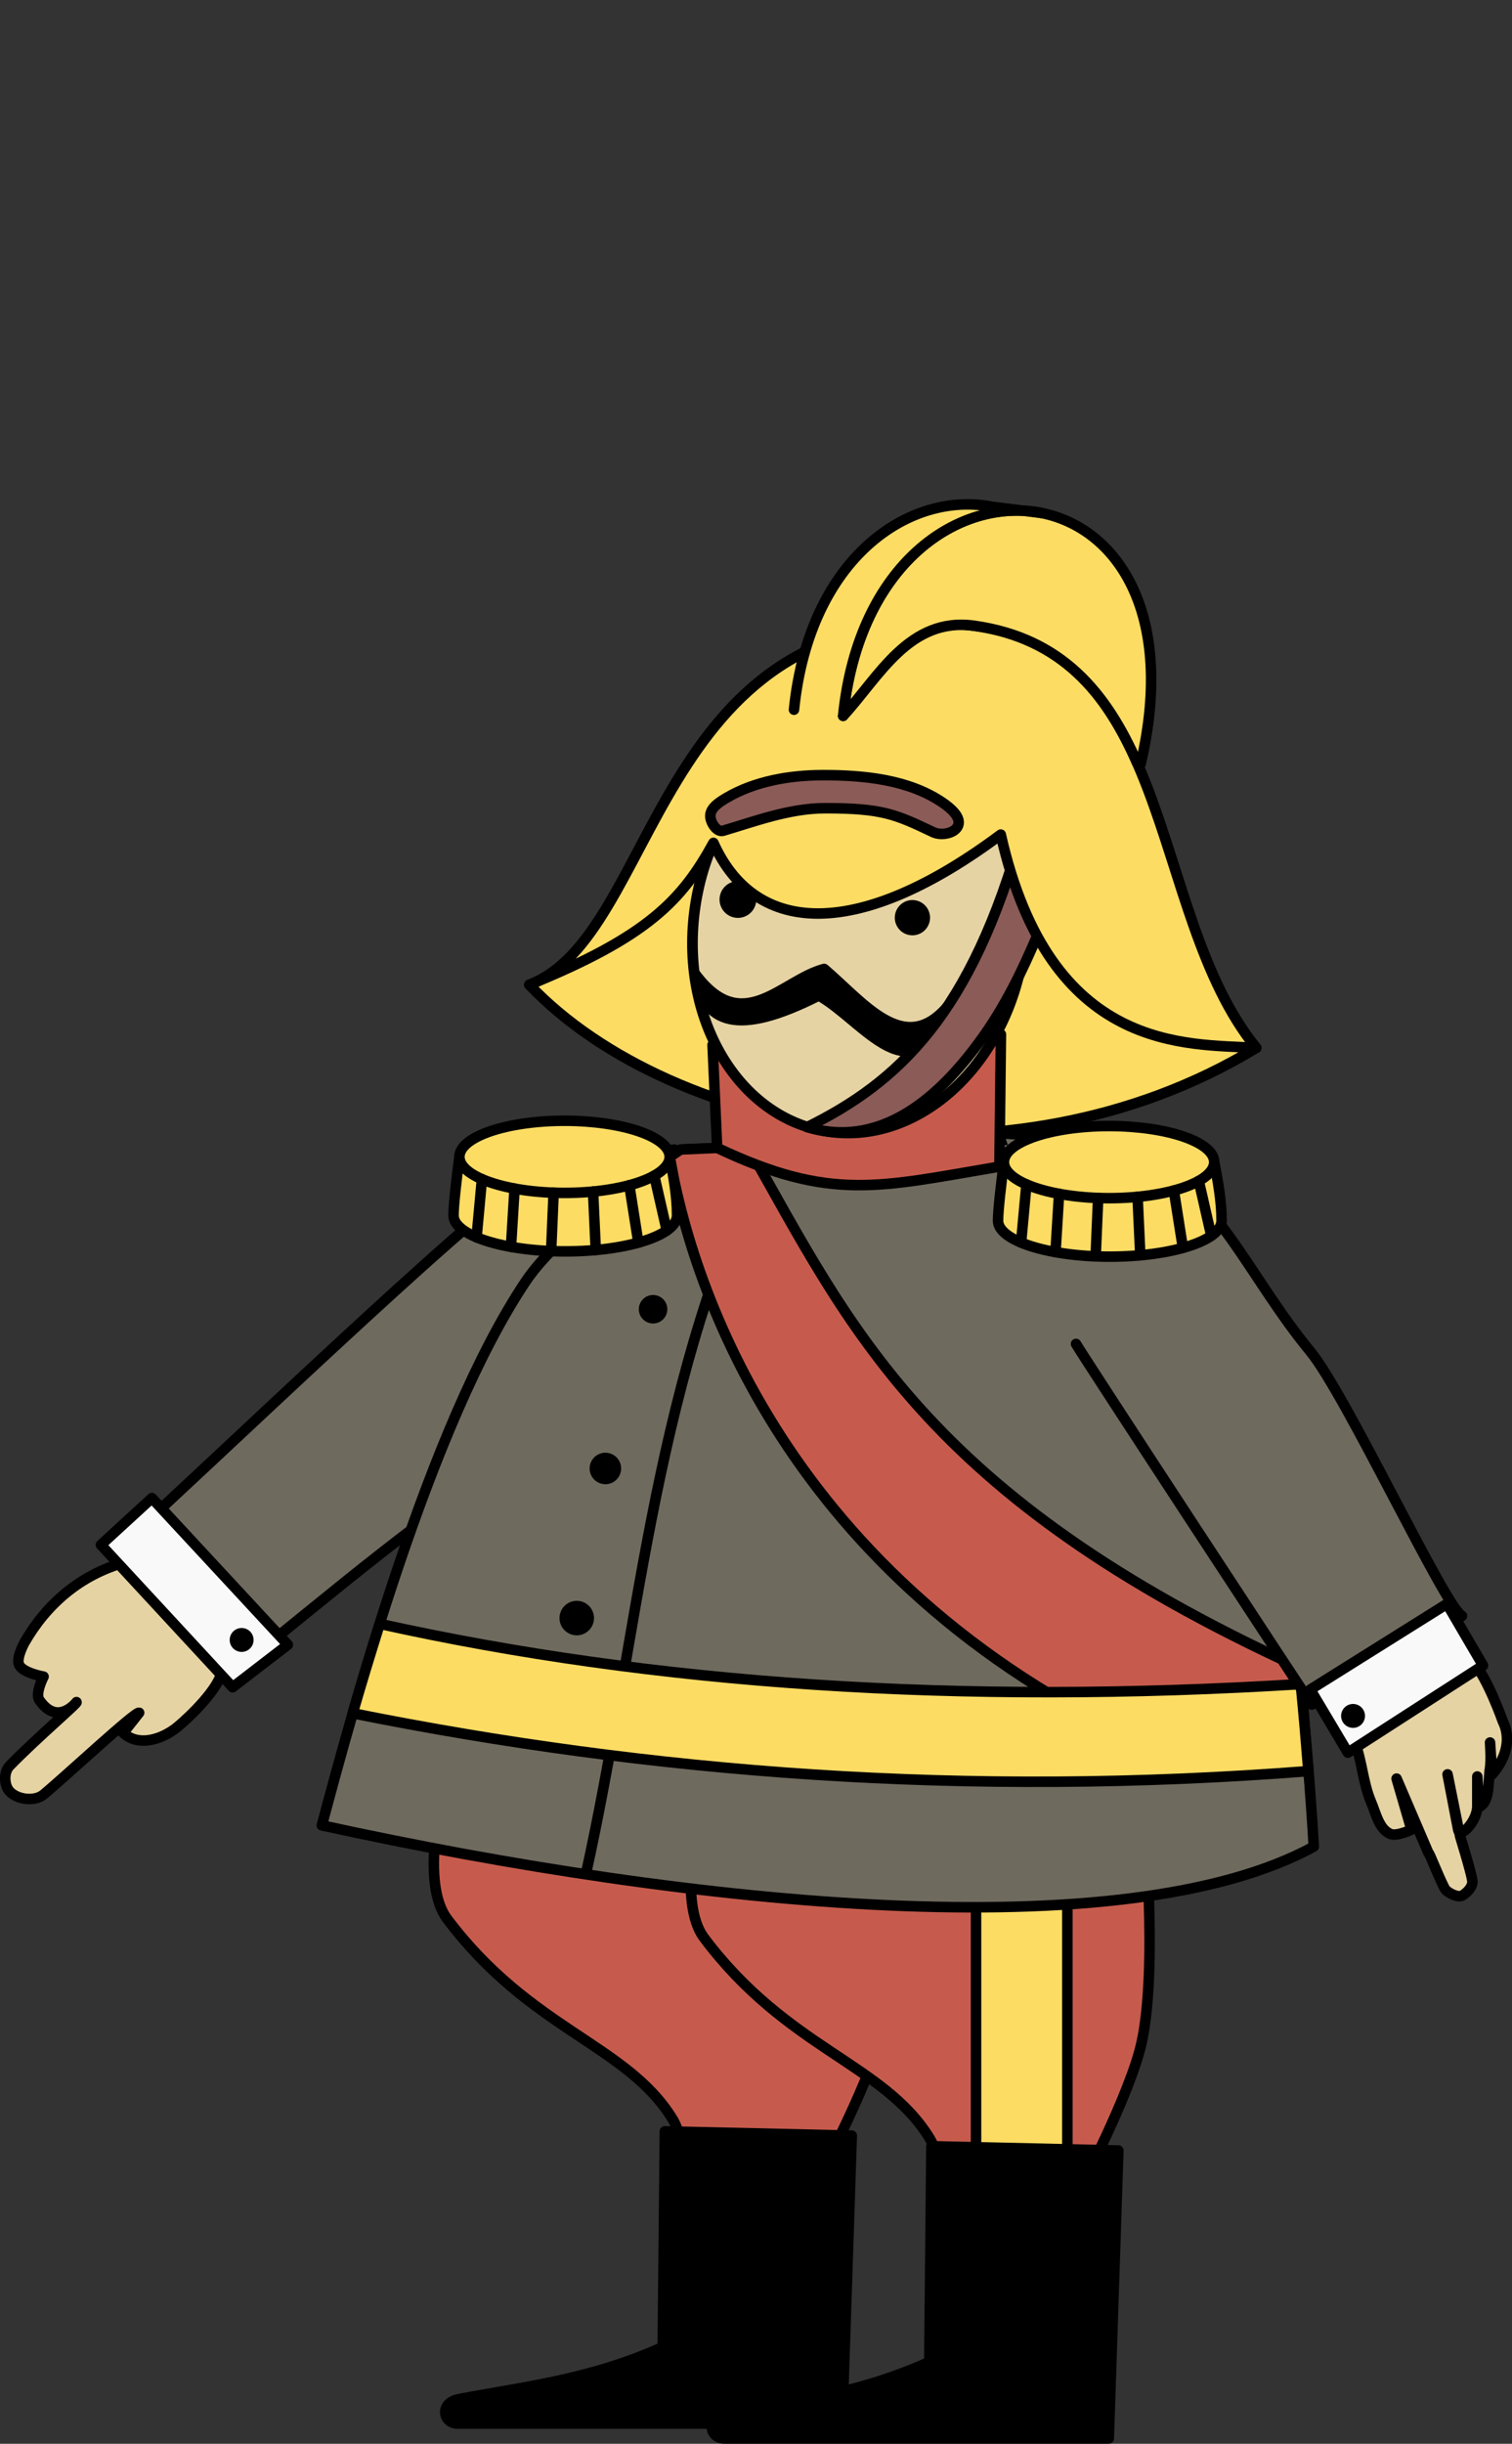
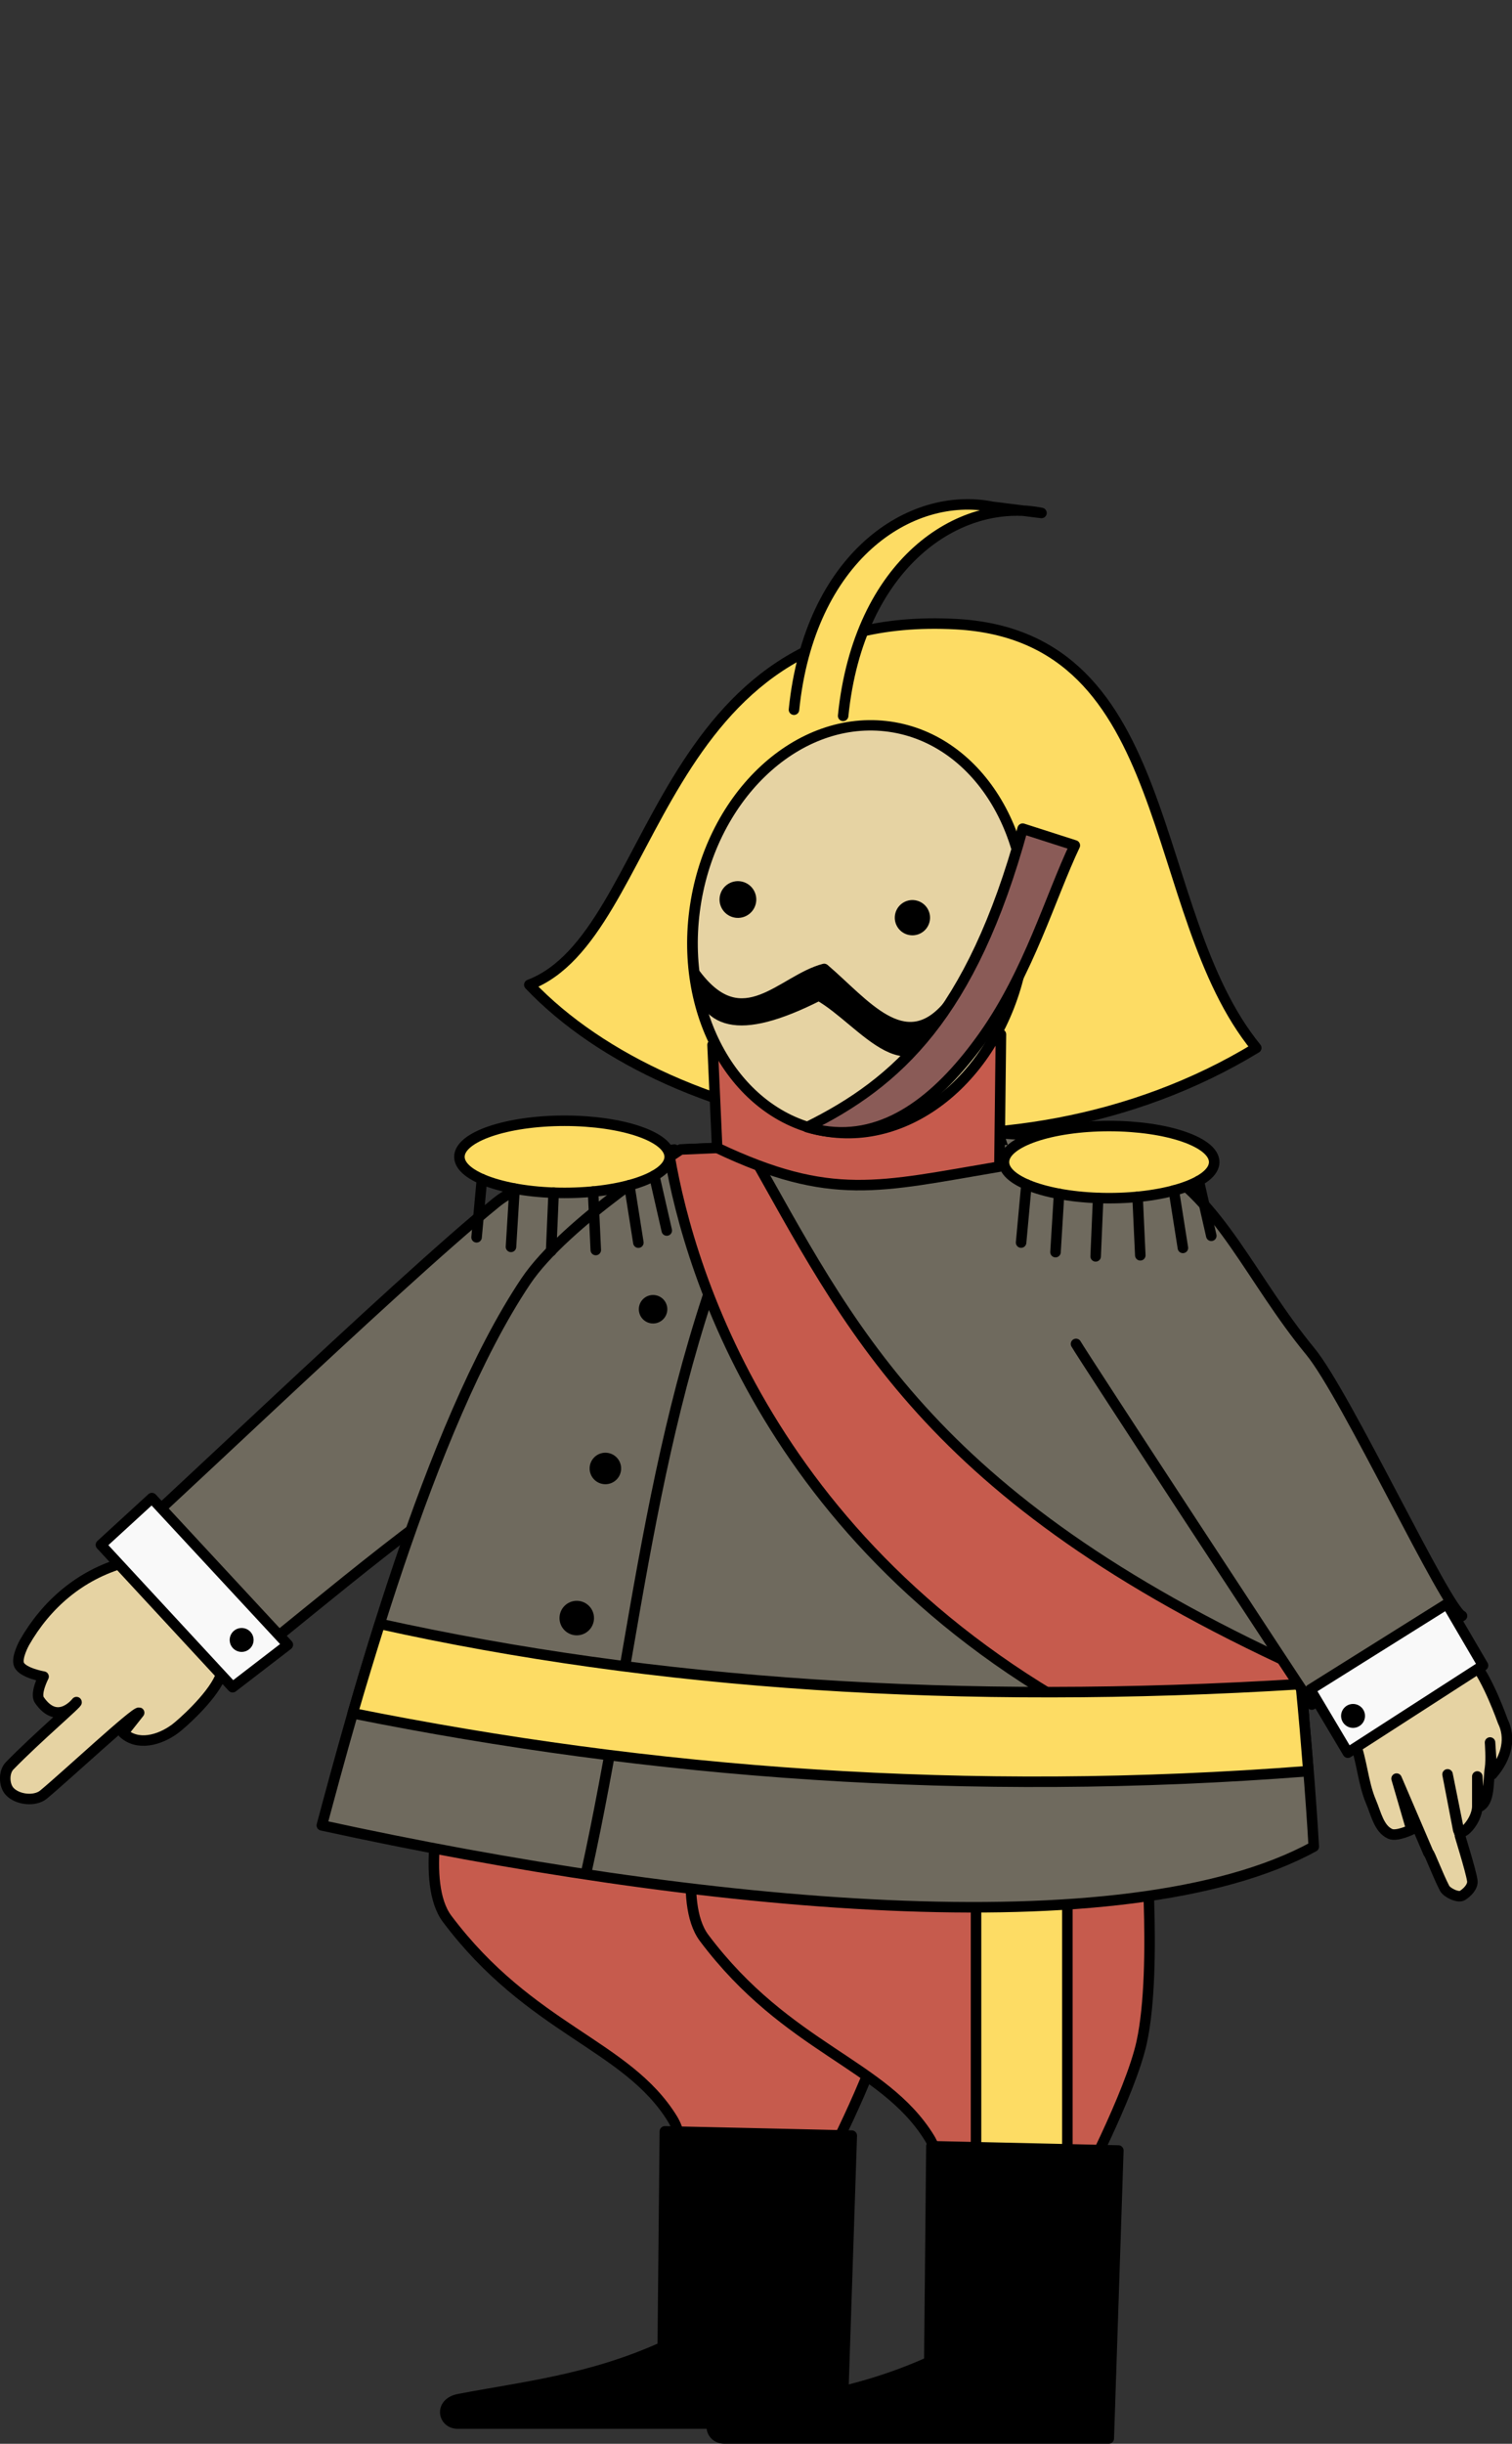
<svg xmlns="http://www.w3.org/2000/svg" xmlns:ns1="http://www.inkscape.org/namespaces/inkscape" xmlns:ns2="http://sodipodi.sourceforge.net/DTD/sodipodi-0.dtd" width="539.308" height="871.24" id="svg6906" version="1.1" ns1:version="0.48.0 r9654" ns2:docname="                            36">
  <rect width="100%" height="100%" fill="#333333" stroke="none" />
  <defs id="defs6908" />
  <ns2:namedview id="base" pagecolor="#ffffff" bordercolor="#666666" borderopacity="1.0" ns1:pageopacity="0.0" ns1:pageshadow="2" ns1:zoom="0.35" ns1:cx="-426.53779" ns1:cy="158.43735" ns1:document-units="px" ns1:current-layer="layer1" showgrid="false" fit-margin-top="0" fit-margin-left="0" fit-margin-right="0" fit-margin-bottom="0" ns1:window-width="1280" ns1:window-height="904" ns1:window-x="-4" ns1:window-y="-4" ns1:window-maximized="1" />
  <g ns1:label="Layer 1" ns1:groupmode="layer" id="layer1" transform="translate(-801.538,180.441)">
    <g id="g6007" transform="matrix(3,0,0,3,2704.944,-3269.95)">
      <path ns2:nodetypes="cssccsc" ns1:connector-curvature="0" id="path5277" d="m -581.81,1242.967 c 0,0 -2.734,10.591 0.505,14.9 9.923,13.198 21.311,14.918 26.769,23.739 1.93,3.119 0.253,6.566 0.253,6.566 l 17.425,0 c 0,0 6.241,-11.783 7.576,-17.93 1.947,-8.966 0.253,-26.769 0.253,-26.769" style="fill:#c65b4d;fill-opacity:1;stroke:#000000;stroke-width:1.25;stroke-linecap:round;stroke-linejoin:round;stroke-miterlimit:4;stroke-opacity:1;stroke-dasharray:none;stroke-dashoffset:1.5" />
      <path style="fill:#c65b4d;fill-opacity:1;stroke:#000000;stroke-width:1.25;stroke-linecap:round;stroke-linejoin:round;stroke-miterlimit:4;stroke-opacity:1;stroke-dasharray:none;stroke-dashoffset:1.5" d="m -551.253,1245.24 c 0,0 -2.734,10.591 0.505,14.9 9.923,13.198 21.311,14.918 26.769,23.739 1.93,3.119 0.253,6.566 0.253,6.566 l 17.425,0 c 0,0 6.241,-11.783 7.576,-17.93 1.947,-8.966 0.253,-26.769 0.253,-26.769" id="path5279" ns1:connector-curvature="0" ns2:nodetypes="cssccsc" />
      <rect y="1246.251" x="-518.423" height="49.245" width="10.859" id="rect5281" style="fill:#fddc64;fill-opacity:1;stroke:#000000;stroke-width:1.25;stroke-linecap:round;stroke-linejoin:round;stroke-miterlimit:4;stroke-opacity:1;stroke-dasharray:none;stroke-dashoffset:1.5" />
      <path ns2:nodetypes="cccsscc" ns1:connector-curvature="0" id="path5283" d="m -555.42,1283.121 c 0.505,0 22.223,0.505 22.223,0.505 l -1.136,34.219 -45.709,0 c -1.776,0 -2.228,-2.452 0.126,-2.904 7.621,-1.463 15.542,-2.264 24.244,-6.187 z" style="fill:#000000;stroke:#000000;stroke-width:1.25;stroke-linecap:round;stroke-linejoin:round;stroke-miterlimit:4;stroke-opacity:1;stroke-dasharray:none;stroke-dashoffset:1.5" />
      <path style="fill:#000000;stroke:#000000;stroke-width:1.25;stroke-linecap:round;stroke-linejoin:round;stroke-miterlimit:4;stroke-opacity:1;stroke-dasharray:none;stroke-dashoffset:1.5" d="m -523.727,1284.889 c 0.505,0 22.223,0.505 22.223,0.505 l -1.136,34.219 -45.709,0 c -1.776,0 -2.228,-2.452 0.126,-2.904 7.621,-1.463 15.542,-2.264 24.244,-6.187 z" id="path5285" ns1:connector-curvature="0" ns2:nodetypes="cccsscc" />
      <path ns2:nodetypes="scscscsssccsssccs" ns1:connector-curvature="0" id="path5287" d="m -619.639,1215.502 c -5.365,1.502 -9.363,5.056 -11.922,9.535 0,0 -1.023,1.832 -0.631,2.652 0.462,0.968 2.904,1.389 2.904,1.389 0,0 -1.037,2.001 -0.505,2.778 2.175,3.18 4.419,0.253 4.419,0.253 0.299,0 -4.68,4.21 -7.955,7.576 -0.704,0.724 -0.68,2.284 0,3.03 0.911,1 3,1.243 4.041,0.379 2.728,-2.266 10.907,-9.894 11.364,-9.723 l -1.894,2.399 c 1.686,1.574 4.291,0.906 6.187,-0.505 0.716,-0.533 4.209,-3.609 5.303,-6.061 0.57,-1.278 0.029,-2.851 0.505,-4.167 0.29,-0.801 1.389,-2.147 1.389,-2.147 l -9.849,-9.849 c 0,0 -2.138,2.119 -3.357,2.46 z" style="fill:#e6d3a3;fill-opacity:1;stroke:#000000;stroke-width:1.25;stroke-linecap:round;stroke-linejoin:round;stroke-miterlimit:4;stroke-opacity:1;stroke-dasharray:none;stroke-dashoffset:1.5" />
      <path ns2:nodetypes="cccsc" ns1:connector-curvature="0" id="path5289" d="m -571.204,1202.056 c -10.963,5.952 -23.642,17.051 -35.86,26.769 l -12.879,-15.657 c 0.73,0 32.321,-30.57 44.447,-40.406 5.73,-4.648 21.213,-6.313 21.213,-6.313" style="fill:#6f6a5e;fill-opacity:1;stroke:#000000;stroke-width:1.25;stroke-linecap:round;stroke-linejoin:round;stroke-miterlimit:4;stroke-opacity:1;stroke-dasharray:none;stroke-dashoffset:1.5" />
      <path ns2:nodetypes="ccccc" ns1:connector-curvature="0" id="path5291" d="m -622.469,1213.42 15.657,16.92 6.566,-5.051 -16.162,-17.425 z" style="fill:#f9f9f9;stroke:#000000;stroke-width:1.25;stroke-linecap:round;stroke-linejoin:round;stroke-miterlimit:4;stroke-opacity:1;stroke-dasharray:none;stroke-dashoffset:1.5" />
      <path ns2:nodetypes="sccssccs" ns1:connector-curvature="0" id="path5293" d="m -571.961,1182.106 c -11.534,17.194 -20.626,51.14 -24.244,64.65 44.599,9.737 95.56,14.749 117.935,2.525 0,0 -2.408,-45.467 -10.354,-66.418 -1.88,-4.956 -3.509,-10.072 -8.586,-13.384 -9.311,-6.074 -32.577,-4.041 -32.577,-4.041 l -23.739,1.01 c 0,0 -13.689,8.582 -18.435,15.657 z" style="fill:#6f6a5e;fill-opacity:1;stroke:#000000;stroke-width:1.25;stroke-linecap:round;stroke-linejoin:round;stroke-miterlimit:4;stroke-opacity:1;stroke-dasharray:none;stroke-dashoffset:1.5" />
      <path style="fill:none;stroke:#000000;stroke-width:1.25;stroke-miterlimit:4;stroke-dasharray:none" d="m -544.221,1168.419 c -12.823,27.511 -14.37,56.047 -20.595,84.158" id="path5363" ns1:connector-curvature="0" ns2:nodetypes="cc" />
      <path id="path5295" d="m -545.535,1166.092 -8,0.344 c 0,0 -0.785,0.531 -1.312,0.875 2.356,13.748 12.641,48.709 54.875,69.094 l 20.531,-2.75 c -0.167,-1.798 -0.386,-3.709 -0.594,-5.688 -44.466,-20.35 -53.396,-40.576 -65.5,-61.875 z" style="fill:#c65b4d;fill-opacity:1;stroke:#000000;stroke-width:1.25;stroke-linecap:round;stroke-linejoin:round;stroke-miterlimit:4;stroke-opacity:1;stroke-dasharray:none;stroke-dashoffset:1.5" ns1:connector-curvature="0" />
      <path id="path5297" d="m -589.316,1222.811 c -1.171,3.717 -2.264,7.307 -3.219,10.625 35.341,7.096 72.885,10.037 113.625,6.875 -0.235,-2.975 -0.511,-6.405 -0.906,-10.344 -40.537,2.516 -76.972,0.053 -109.5,-7.156 z" style="fill:#fddc64;fill-opacity:1;stroke:#000000;stroke-width:1.25;stroke-linecap:round;stroke-linejoin:round;stroke-miterlimit:4;stroke-opacity:1;stroke-dasharray:none;stroke-dashoffset:1.5" ns1:connector-curvature="0" />
      <path ns2:nodetypes="ssscccsssccssccsccssccs" ns1:connector-curvature="0" id="path5299" d="m -473.472,1236.654 c 0.953,2.346 1.023,4.996 2.02,7.324 0.58,1.353 0.926,3.192 2.273,3.788 0.785,0.347 2.525,-0.505 2.525,-0.505 l -1.768,-6.061 3.788,8.838 c 0.087,-0.112 1.075,2.554 1.916,4.189 0.272,0.529 1.622,1.182 2.125,0.864 0.601,-0.381 1.281,-1.079 1.173,-1.782 -0.198,-1.29 -1.546,-5.49 -1.515,-5.527 l -1.426,-7.086 1.263,6.566 c 0.217,1.131 2.273,-0.988 2.273,-2.778 l 0,-3.535 0.223,3.61 c 1.306,-0.594 1.038,-2.962 1.292,-4.62 0.153,-0.998 0,-3.03 0,-3.03 l 0.253,3.788 c 1.821,-2.104 2.211,-4.416 1.263,-6.314 0,0 -1.792,-5.096 -3.536,-7.071 -1.406,-1.593 -5.303,-3.535 -5.303,-3.535 l -11.617,7.829 c 0,0 2.055,3.271 2.778,5.051 z" style="fill:#e6d3a3;fill-opacity:1;stroke:#000000;stroke-width:1.25;stroke-linecap:round;stroke-linejoin:round;stroke-miterlimit:4;stroke-opacity:1;stroke-dasharray:none;stroke-dashoffset:1.5" />
      <path ns2:nodetypes="cccssc" ns1:connector-curvature="0" id="path5301" d="m -506.535,1189.543 c 0.544,1.022 27.314,41.894 28.036,42.857 l 17.857,-10.536 c -1.897,-0.813 -13.775,-26.263 -18.036,-31.429 -7.011,-8.5 -10.675,-17.967 -18.571,-22.321 -5.457,-3.009 -17.857,-3.571 -17.857,-3.571" style="fill:#6f6a5e;fill-opacity:1;stroke:#000000;stroke-width:1.25;stroke-linecap:round;stroke-linejoin:round;stroke-miterlimit:4;stroke-opacity:1;stroke-dasharray:none;stroke-dashoffset:1.5" />
      <path ns1:connector-curvature="0" id="path5303" d="m -478.678,1230.615 4.464,7.5 16.071,-10.357 -4.286,-7.322 z" style="fill:#f9f9f9;stroke:#000000;stroke-width:1.25;stroke-linecap:round;stroke-linejoin:round;stroke-miterlimit:4;stroke-opacity:1;stroke-dasharray:none;stroke-dashoffset:1.5" />
      <path ns2:nodetypes="ccsc" ns1:connector-curvature="0" id="path5305" d="m -571.535,1146.865 c 17.112,17.986 56.96,25.427 86.429,7.5 -13.218,-16.15 -9.202,-48.935 -35.714,-50.357 -36.08,-1.935 -35.282,36.999 -50.714,42.857 z" style="fill:#fddc64;fill-opacity:1;stroke:#000000;stroke-width:1.25;stroke-linecap:round;stroke-linejoin:round;stroke-miterlimit:4;stroke-opacity:1;stroke-dasharray:none;stroke-dashoffset:1.5" />
      <path ns2:nodetypes="ccccc" ns1:connector-curvature="0" id="path5307" d="m -515.464,1152.758 -0.179,15.714 c -14.297,2.415 -19.998,4.191 -33.559,-2.223 l -0.548,-12.242 c 11.865,4.366 22.469,2.991 34.286,-1.25 z" style="fill:#c65b4d;fill-opacity:1;stroke:#000000;stroke-width:1.25;stroke-linecap:round;stroke-linejoin:round;stroke-miterlimit:4;stroke-opacity:1;stroke-dasharray:none;stroke-dashoffset:1.5" />
-       <path ns2:nodetypes="ssssss" ns1:connector-curvature="0" id="path5309" d="m -489.228,1174.901 c 0,2.359 -5.95,4.271 -13.289,4.271 -7.339,0 -13.289,-1.912 -13.289,-4.271 0,-1.278 0.37,-4.393 0.7,-6.964 0.309,-2.413 24.362,-3.301 25,0 0.411,2.124 0.878,4.606 0.878,6.964 z" style="fill:#fddc64;fill-opacity:1;stroke:#000000;stroke-width:1.25;stroke-linecap:round;stroke-linejoin:round;stroke-miterlimit:4;stroke-opacity:1;stroke-dasharray:none;stroke-dashoffset:1.5" />
      <path d="m 387.679,916.469 c 0,2.367 -5.596,4.286 -12.5,4.286 -6.904,0 -12.5,-1.919 -12.5,-4.286 0,-2.367 5.596,-4.286 12.5,-4.286 6.904,0 12.5,1.919 12.5,4.286 z" ns2:ry="4.2857141" ns2:rx="12.5" ns2:cy="916.4693" ns2:cx="375.17856" id="path5311" style="fill:#fddc64;fill-opacity:1;stroke:#000000;stroke-width:1.25;stroke-linecap:round;stroke-linejoin:round;stroke-miterlimit:4;stroke-opacity:1;stroke-dasharray:none;stroke-dashoffset:1.5" ns2:type="arc" transform="translate(-877.785,251.467)" />
      <path ns1:connector-curvature="0" id="path5313" d="m -512.428,1170.588 -0.637,6.911" style="fill:none;stroke:#000000;stroke-width:1.25;stroke-linecap:round;stroke-linejoin:round;stroke-miterlimit:4;stroke-opacity:1;stroke-dasharray:none;stroke-dashoffset:1.5" />
      <path ns2:nodetypes="cc" ns1:connector-curvature="0" id="path5315" d="m -508.549,1171.708 -0.425,6.927" style="fill:none;stroke:#000000;stroke-width:1.25;stroke-linecap:round;stroke-linejoin:round;stroke-miterlimit:4;stroke-opacity:1;stroke-dasharray:none;stroke-dashoffset:1.5" />
      <path ns2:nodetypes="cc" ns1:connector-curvature="0" id="path5317" d="m -503.904,1172.199 -0.296,6.939" style="fill:none;stroke:#000000;stroke-width:1.25;stroke-linecap:round;stroke-linejoin:round;stroke-miterlimit:4;stroke-opacity:1;stroke-dasharray:none;stroke-dashoffset:1.5" />
      <path ns1:connector-curvature="0" id="path5319" d="m -499.216,1172.062 0.323,6.948" style="fill:none;stroke:#000000;stroke-width:1.25;stroke-linecap:round;stroke-linejoin:round;stroke-miterlimit:4;stroke-opacity:1;stroke-dasharray:none;stroke-dashoffset:1.5" />
      <path ns1:connector-curvature="0" id="path5321" d="m -494.905,1171.312 1.077,6.82" style="fill:none;stroke:#000000;stroke-width:1.25;stroke-linecap:round;stroke-linejoin:round;stroke-miterlimit:4;stroke-opacity:1;stroke-dasharray:none;stroke-dashoffset:1.5" />
      <path ns2:nodetypes="cc" ns1:connector-curvature="0" id="path5323" d="m -491.94,1170.172 1.488,6.521" style="fill:none;stroke:#000000;stroke-width:1.25;stroke-linecap:round;stroke-linejoin:round;stroke-miterlimit:4;stroke-opacity:1;stroke-dasharray:none;stroke-dashoffset:1.5" />
-       <path style="fill:#fddc64;fill-opacity:1;stroke:#000000;stroke-width:1.25;stroke-linecap:round;stroke-linejoin:round;stroke-miterlimit:4;stroke-opacity:1;stroke-dasharray:none;stroke-dashoffset:1.5" d="m -553.969,1174.275 c 0,2.359 -5.95,4.271 -13.289,4.271 -7.339,0 -13.289,-1.912 -13.289,-4.271 0,-1.278 0.37,-4.393 0.7,-6.964 0.309,-2.413 24.362,-3.301 25,0 0.411,2.124 0.878,4.605 0.878,6.964 z" id="path5325" ns1:connector-curvature="0" ns2:nodetypes="ssssss" />
      <path transform="translate(-942.526,250.841)" ns2:type="arc" style="fill:#fddc64;fill-opacity:1;stroke:#000000;stroke-width:1.25;stroke-linecap:round;stroke-linejoin:round;stroke-miterlimit:4;stroke-opacity:1;stroke-dasharray:none;stroke-dashoffset:1.5" id="path5327" ns2:cx="375.17856" ns2:cy="916.4693" ns2:rx="12.5" ns2:ry="4.2857141" d="m 387.679,916.469 c 0,2.367 -5.596,4.286 -12.5,4.286 -6.904,0 -12.5,-1.919 -12.5,-4.286 0,-2.367 5.596,-4.286 12.5,-4.286 6.904,0 12.5,1.919 12.5,4.286 z" />
      <path style="fill:none;stroke:#000000;stroke-width:1.25;stroke-linecap:round;stroke-linejoin:round;stroke-miterlimit:4;stroke-opacity:1;stroke-dasharray:none;stroke-dashoffset:1.5" d="m -577.169,1169.962 -0.637,6.911" id="path5329" ns1:connector-curvature="0" />
      <path style="fill:none;stroke:#000000;stroke-width:1.25;stroke-linecap:round;stroke-linejoin:round;stroke-miterlimit:4;stroke-opacity:1;stroke-dasharray:none;stroke-dashoffset:1.5" d="m -573.29,1171.082 -0.425,6.927" id="path5331" ns1:connector-curvature="0" ns2:nodetypes="cc" />
      <path style="fill:none;stroke:#000000;stroke-width:1.25;stroke-linecap:round;stroke-linejoin:round;stroke-miterlimit:4;stroke-opacity:1;stroke-dasharray:none;stroke-dashoffset:1.5" d="m -568.645,1171.574 -0.296,6.939" id="path5333" ns1:connector-curvature="0" ns2:nodetypes="cc" />
      <path style="fill:none;stroke:#000000;stroke-width:1.25;stroke-linecap:round;stroke-linejoin:round;stroke-miterlimit:4;stroke-opacity:1;stroke-dasharray:none;stroke-dashoffset:1.5" d="m -563.957,1171.437 0.323,6.948" id="path5335" ns1:connector-curvature="0" />
      <path style="fill:none;stroke:#000000;stroke-width:1.25;stroke-linecap:round;stroke-linejoin:round;stroke-miterlimit:4;stroke-opacity:1;stroke-dasharray:none;stroke-dashoffset:1.5" d="m -559.646,1170.687 1.077,6.82" id="path5337" ns1:connector-curvature="0" />
      <path style="fill:none;stroke:#000000;stroke-width:1.25;stroke-linecap:round;stroke-linejoin:round;stroke-miterlimit:4;stroke-opacity:1;stroke-dasharray:none;stroke-dashoffset:1.5" d="m -556.681,1169.546 1.488,6.521" id="path5339" ns1:connector-curvature="0" ns2:nodetypes="cc" />
      <path transform="matrix(1.149,0.127,-0.145,1.121,-380.572,589.528)" d="m -52.023,499.114 c 0,11.89 -7.632,21.529 -17.046,21.529 -9.414,0 -17.046,-9.639 -17.046,-21.529 0,-11.89 7.632,-21.529 17.046,-21.529 9.414,0 17.046,9.639 17.046,21.529 z" ns2:ry="21.528875" ns2:rx="17.046324" ns2:cy="499.11426" ns2:cx="-69.069183" id="path5341" style="fill:#e6d3a3;fill-opacity:1;stroke:#000000;stroke-width:1.094;stroke-linecap:round;stroke-linejoin:round;stroke-miterlimit:4;stroke-opacity:1;stroke-dasharray:none;stroke-dashoffset:1.5" ns2:type="arc" />
      <path transform="matrix(1.39,0.382,-0.382,1.39,-240.504,420.83)" ns2:type="arc" style="fill:#000000;stroke:none" id="path5343" ns2:cx="-73.236061" ns2:cy="535.16406" ns2:rx="1.5152289" ns2:ry="1.5152289" d="m -71.721,535.164 c 0,0.837 -0.678,1.515 -1.515,1.515 -0.837,0 -1.515,-0.678 -1.515,-1.515 0,-0.837 0.678,-1.515 1.515,-1.515 0.837,0 1.515,0.678 1.515,1.515 z" />
      <path d="m -71.721,535.164 c 0,0.837 -0.678,1.515 -1.515,1.515 -0.837,0 -1.515,-0.678 -1.515,-1.515 0,-0.837 0.678,-1.515 1.515,-1.515 0.837,0 1.515,0.678 1.515,1.515 z" ns2:ry="1.5152289" ns2:rx="1.5152289" ns2:cy="535.16406" ns2:cx="-73.236061" id="path5345" style="fill:#000000;stroke:none" ns2:type="arc" transform="matrix(1.334,0.366,-0.366,1.334,-232.42,451.787)" />
      <path ns2:nodetypes="ccccc" ns1:connector-curvature="0" id="path5347" d="m -551.75,1145.661 c 5.62,7.462 10.255,0.632 15.27,-0.679 4.783,4.086 9.495,10.394 14.598,4.554 -4.073,11.037 -9.91,1.587 -15.229,-1.397 -9.728,4.931 -13.643,3.338 -14.639,-2.478 z" style="fill:#000000;stroke:#000000;stroke-width:1.25;stroke-linecap:round;stroke-linejoin:round;stroke-miterlimit:4;stroke-opacity:1;stroke-dasharray:none;stroke-dashoffset:1.5" />
      <path ns2:nodetypes="ccsscc" ns1:connector-curvature="0" id="path5349" d="m -512.879,1128.311 c -6.073,22.188 -14.914,30.183 -25.625,35.469 0.829,0.248 1.682,0.43 2.562,0.531 7.351,0.846 13.489,-4.386 18.438,-11.375 5.374,-7.59 7.934,-16.544 10.826,-22.634 z" style="fill:#8a5b57;fill-opacity:1;stroke:#000000;stroke-width:1.25;stroke-linecap:round;stroke-linejoin:round;stroke-miterlimit:4;stroke-opacity:1;stroke-dasharray:none;stroke-dashoffset:1.5" />
-       <path style="fill:#fddc64;fill-opacity:1;stroke:#000000;stroke-width:1.25;stroke-linecap:round;stroke-linejoin:round;stroke-miterlimit:4;stroke-opacity:1;stroke-dasharray:none;stroke-dashoffset:1.5" d="m -571.535,1146.865 c 14.129,-5.742 18.177,-10.094 21.89,-16.863 5.079,11.3 17.547,11.408 34.162,-0.988 5.88,26.112 22.162,24.826 30.376,25.351 -13.218,-16.15 -9.202,-48.935 -35.714,-50.357 -36.08,-1.935 -35.282,36.999 -50.714,42.857 z" id="path5351" ns1:connector-curvature="0" ns2:nodetypes="ccccsc" />
-       <path ns2:nodetypes="sssssssss" ns1:connector-curvature="0" id="path5353" d="m -548.499,1128.561 c 3.755,-1.109 7.892,-2.679 12.143,-2.679 6.832,5e-4 8.379,0.729 12.857,2.857 0.92,0.437 2.589,0.15 2.946,-0.803 0.376,-1.005 -0.903,-2.069 -1.786,-2.679 -4.046,-2.794 -9.458,-3.318 -14.375,-3.304 -3.884,0.012 -7.989,0.714 -11.339,2.679 -0.836,0.49 -1.946,1.174 -1.964,2.143 -0.015,0.781 0.769,2.007 1.518,1.786 z" style="fill:#8a5b57;fill-opacity:1;stroke:#000000;stroke-width:1.25;stroke-linecap:round;stroke-linejoin:round;stroke-miterlimit:4;stroke-opacity:1;stroke-dasharray:none;stroke-dashoffset:1.5" />
-       <path ns2:nodetypes="cccscc" ns1:connector-curvature="0" id="path5355" d="m -499.223,1120.592 c 0.122,0.01 0.254,0.024 0.375,0.031 8.793,-37.734 -31.862,-40.427 -35.375,-5.719 4.263,-4.617 7.842,-11.798 15.594,-10.703 10.411,1.47 15.736,7.996 19.406,16.391 z" style="fill:#fddc64;fill-opacity:1;stroke:#000000;stroke-width:1.25;stroke-linecap:round;stroke-linejoin:round;stroke-miterlimit:4;stroke-opacity:1;stroke-dasharray:none;stroke-dashoffset:1.5" />
      <path ns2:nodetypes="cccc" ns1:connector-curvature="0" d="m -534.223,1114.905 c 1.836,-18.138 13.815,-26.062 23.58,-24.109 l -5.845,-0.731 c -9.765,-1.953 -21.744,5.971 -23.58,24.109" style="fill:#fddc64;fill-opacity:1;stroke:#000000;stroke-width:1.25;stroke-linecap:round;stroke-linejoin:round;stroke-miterlimit:4;stroke-opacity:1;stroke-dasharray:none;stroke-dashoffset:1.5" id="path5357" />
      <path transform="translate(37.413,205)" ns2:type="arc" style="fill:#000000;fill-opacity:1;stroke:none" id="path5359" ns2:cx="-643.15149" ns2:cy="1019.7216" ns2:rx="1.420527" ns2:ry="1.420527" d="m -641.731,1019.722 c 0,0.785 -0.636,1.421 -1.421,1.421 -0.785,0 -1.421,-0.636 -1.421,-1.421 0,-0.784 0.636,-1.421 1.421,-1.421 0.785,0 1.421,0.636 1.421,1.421 z" />
      <path transform="translate(169.554,214.028)" ns2:type="arc" style="fill:#000000;fill-opacity:1;stroke:none" id="path5361" ns2:cx="-643.15149" ns2:cy="1019.7216" ns2:rx="1.420527" ns2:ry="1.420527" d="m -641.731,1019.722 c 0,0.785 -0.636,1.421 -1.421,1.421 -0.785,0 -1.421,-0.636 -1.421,-1.421 0,-0.784 0.636,-1.421 1.421,-1.421 0.785,0 1.421,0.636 1.421,1.421 z" />
      <path ns2:type="arc" style="fill:#000000;fill-opacity:1;stroke:none" id="path5365" ns2:cx="-73.236061" ns2:cy="535.16406" ns2:rx="1.5152289" ns2:ry="1.5152289" d="m -71.721,535.164 c 0,0.837 -0.678,1.515 -1.515,1.515 -0.837,0 -1.515,-0.678 -1.515,-1.515 0,-0.837 0.678,-1.515 1.515,-1.515 0.837,0 1.515,0.678 1.515,1.515 z" transform="matrix(1.118,0,0,1.118,-474.944,587.108)" />
      <path d="m -71.721,535.164 c 0,0.837 -0.678,1.515 -1.515,1.515 -0.837,0 -1.515,-0.678 -1.515,-1.515 0,-0.837 0.678,-1.515 1.515,-1.515 0.837,0 1.515,0.678 1.515,1.515 z" ns2:ry="1.5152289" ns2:rx="1.5152289" ns2:cy="535.16406" ns2:cx="-73.236061" id="path5367" style="fill:#000000;fill-opacity:1;stroke:none" ns2:type="arc" transform="matrix(1.236,0,0,1.236,-471.972,542.881)" />
      <path transform="matrix(1.354,0,0,1.354,-466.734,497.51)" ns2:type="arc" style="fill:#000000;fill-opacity:1;stroke:none" id="path5369" ns2:cx="-73.236061" ns2:cy="535.16406" ns2:rx="1.5152289" ns2:ry="1.5152289" d="m -71.721,535.164 c 0,0.837 -0.678,1.515 -1.515,1.515 -0.837,0 -1.515,-0.678 -1.515,-1.515 0,-0.837 0.678,-1.515 1.515,-1.515 0.837,0 1.515,0.678 1.515,1.515 z" />
    </g>
  </g>
</svg>